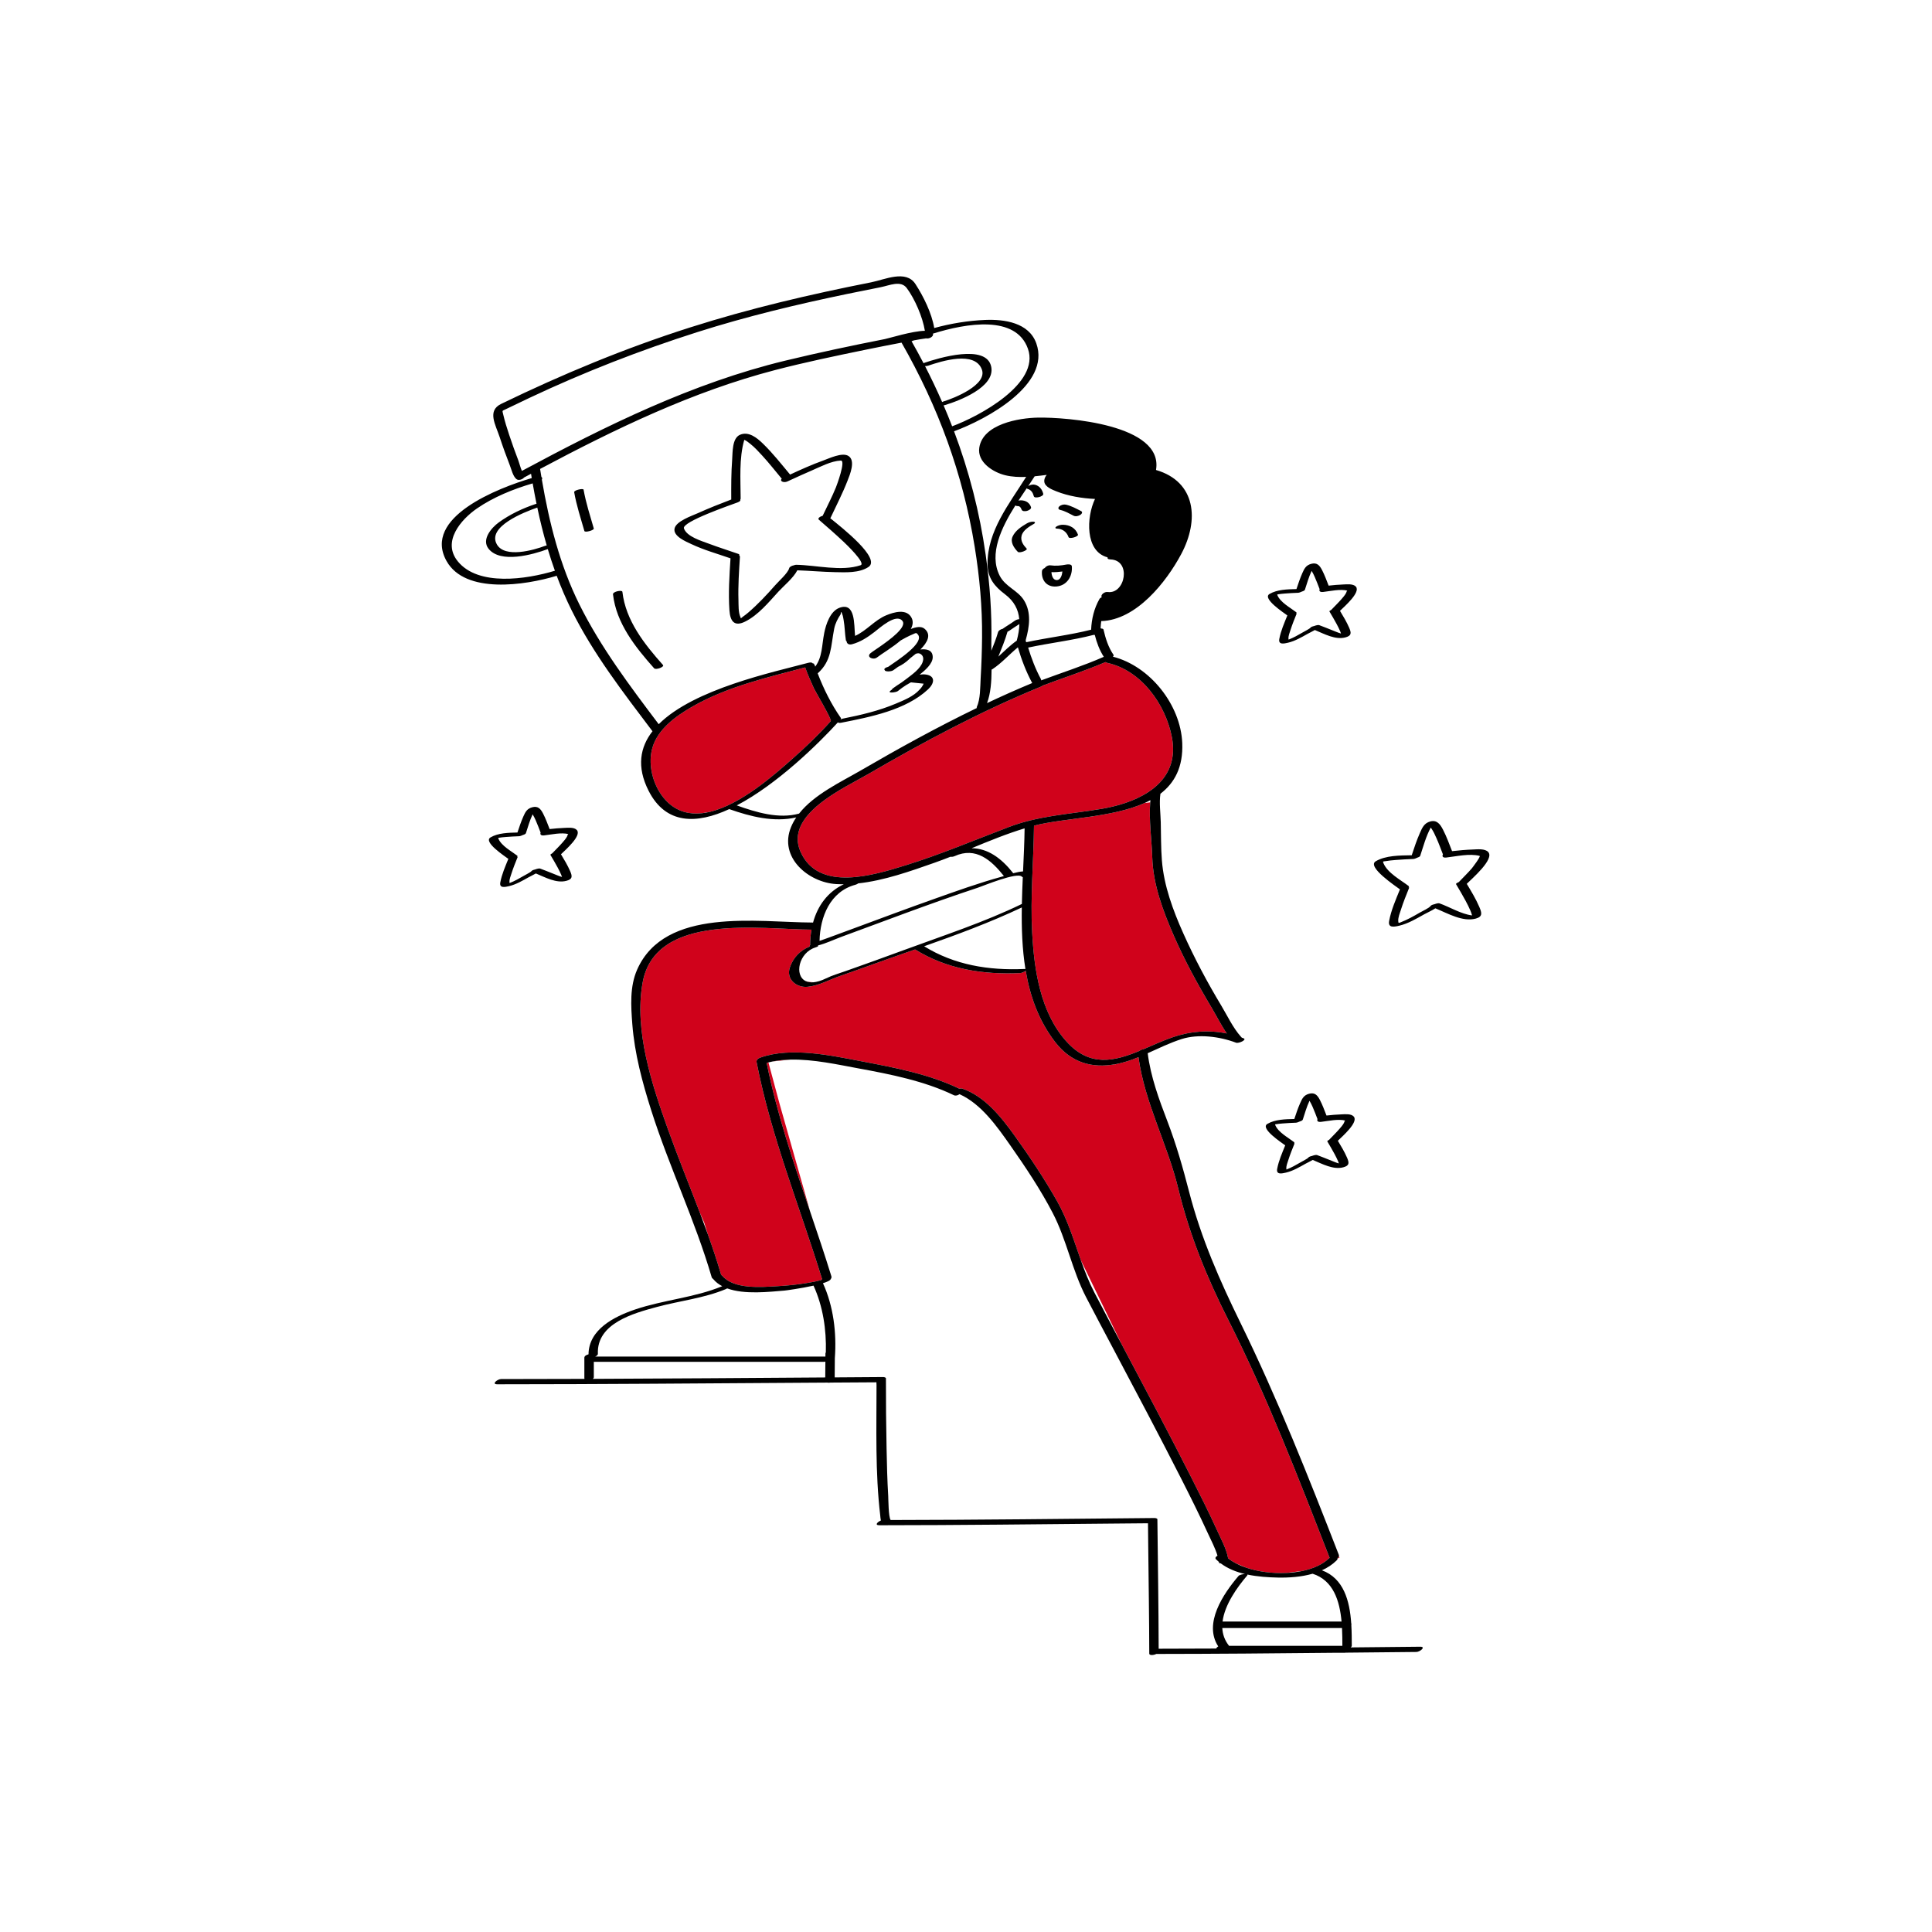
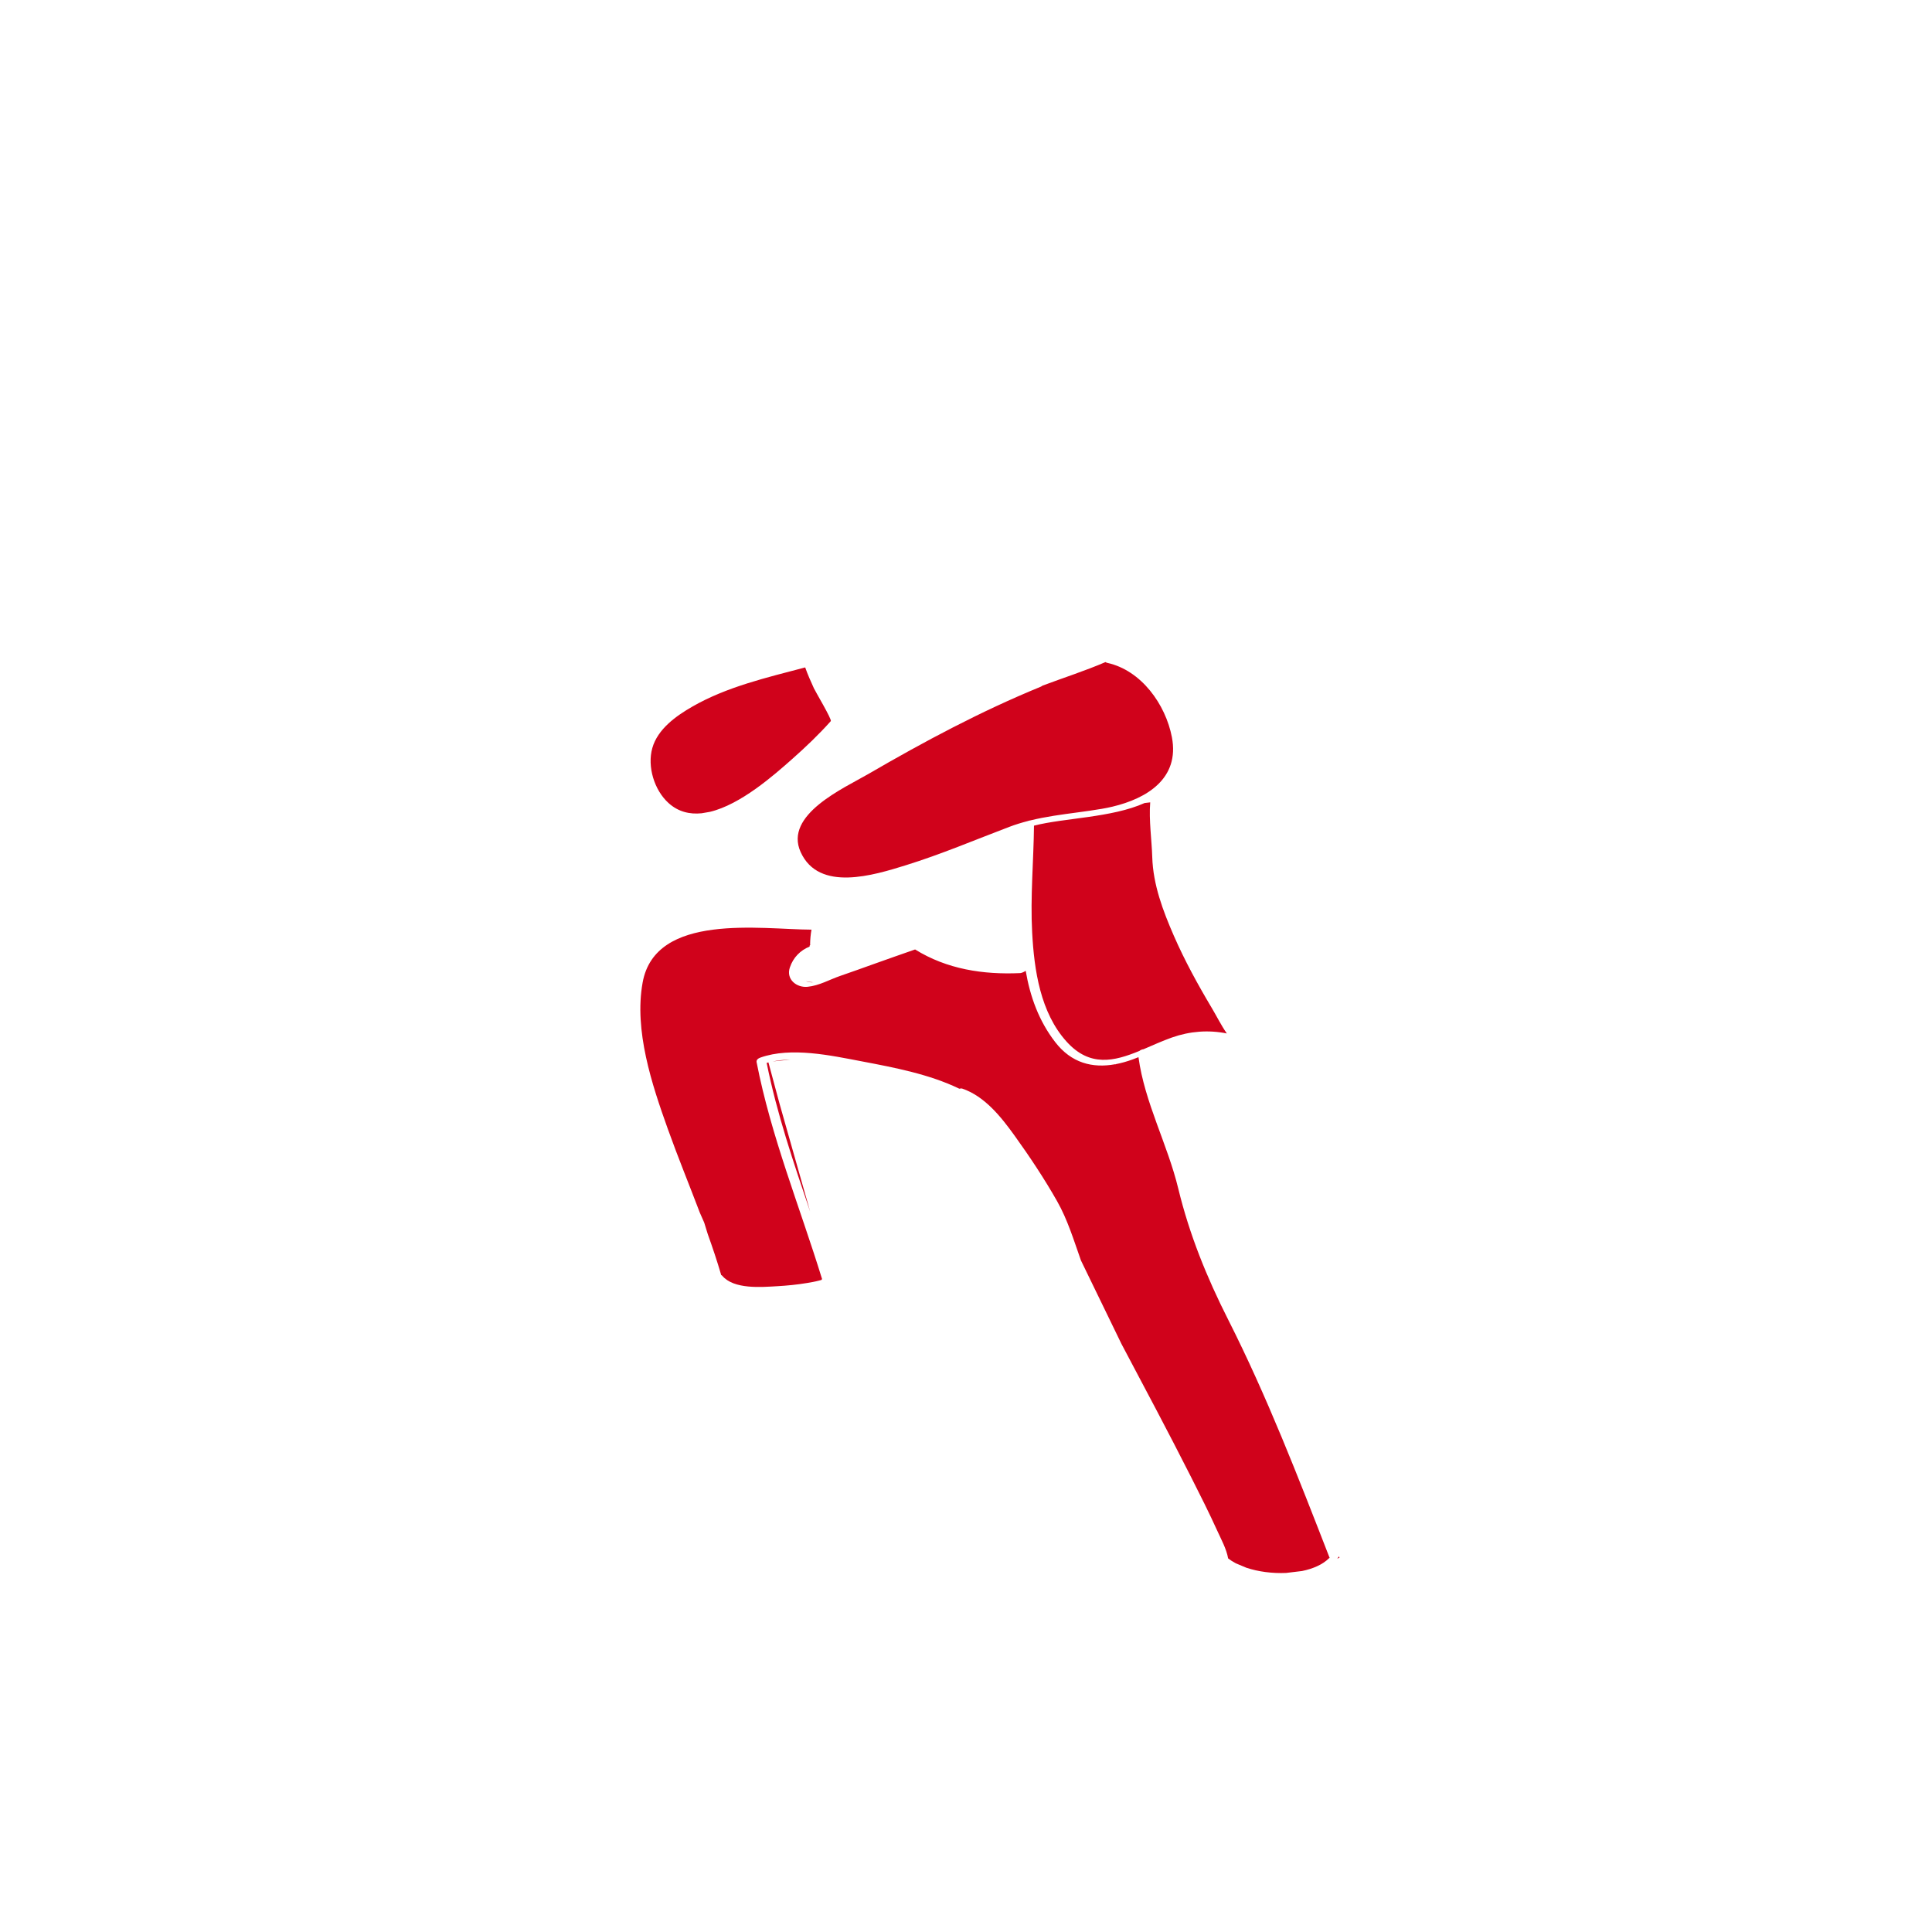
<svg xmlns="http://www.w3.org/2000/svg" id="Layer_1" x="0px" y="0px" width="595.28px" height="595.28px" viewBox="0 0 595.28 595.28" xml:space="preserve">
  <path id="color_x5F_2" fill="#d0021b" d="M412.722,479.939l-0.593,0.262c-0.005-0.037-0.017-0.072-0.032-0.104 c0.221-0.159,0.385-0.355,0.441-0.581L412.722,479.939z M250.636,302.653c-0.764-0.022-1.571-0.127-2.336-0.34 C248.927,302.602,249.703,302.732,250.636,302.653z M378.409,406.579c-6.576-12.996-11.935-26.176-15.369-40.372 c-3.3-13.643-10.377-26.533-12.256-40.474c-0.599,0.243-1.201,0.478-1.81,0.699c-1.72,0.625-3.425,1.11-5.102,1.432 c-0.089,0.044-0.151,0.076-0.151,0.076l-0.14-0.028c-6.984,1.265-13.463-0.36-18.453-6.823c-5.055-6.547-7.736-14.032-9.086-21.933 l-0.065-0.002c-0.446,0.321-1.225,0.655-1.635,0.673c-11.421,0.513-22.571-1.189-32.386-7.285 c-4.264,1.495-8.518,2.975-12.724,4.486c-3.43,1.232-6.861,2.464-10.308,3.648c-3.385,1.163-6.466,3.002-10.094,3.372 c-3.315,0.338-6.712-2.25-5.464-5.956c1.032-3.064,3.218-5.313,6.161-6.46c-0.216-0.079-0.116-0.263,0.136-0.471 c-0.034-0.048-0.057-0.102-0.057-0.167c0.017-1.559,0.164-3.083,0.425-4.558c-0.01,0-0.02,0.002-0.03,0.002 c-15.52-0.055-48.079-5.342-51.997,16.293c-2.678,14.787,2.842,31.383,7.775,45.16c3.095,8.644,6.584,17.153,9.845,25.741 l1.347,3.056l1.1,3.557c1.477,4.119,2.872,8.267,4.099,12.472c0.014,0.048,0.015,0.093,0.021,0.139 c0.134,0.041,0.245,0.106,0.322,0.198c3.562,4.271,12.039,3.526,16.971,3.243c3.047-0.175,6.099-0.47,9.11-0.975 c1.24-0.208,2.488-0.414,3.704-0.741c0.443-0.119,0.678-0.185,0.799-0.211c0.039-0.095,0.111-0.188,0.208-0.277 c-0.013-0.031-0.032-0.059-0.042-0.093c-6.85-22.215-15.687-43.829-20.143-66.724c-0.148-0.762,0.559-1.202,1.172-1.42 c9.467-3.364,21.822-0.625,31.318,1.179c9.979,1.896,20.728,3.944,29.941,8.399c0.012,0.006,0.019,0.012,0.03,0.018 c0.35-0.085,0.664-0.12,0.835-0.062c6.973,2.357,12.036,8.739,16.195,14.524c4.639,6.452,9.195,13.295,13.111,20.215 c3.257,5.756,5.141,12.061,7.335,18.239l12.489,25.728c7.219,13.623,14.469,27.233,21.432,40.99 c2.774,5.48,5.545,10.972,8.084,16.567c1.201,2.647,2.828,5.584,3.344,8.517c0.711,0.557,1.515,1.064,2.396,1.522l3.2,1.344 c3.69,1.237,8.075,1.797,12.264,1.612l4.916-0.593c3.378-0.696,6.334-1.978,8.269-3.9c0.066-0.065,0.15-0.122,0.241-0.173 c-0.031-0.049-0.063-0.098-0.085-0.155C400,455.142,390.38,430.237,378.409,406.579z M238.073,327.05l5.476-0.566 C241.673,326.525,239.837,326.699,238.073,327.05z M236.223,327.495c3.137,15.646,8.273,30.708,13.385,45.782l-9.386-33.087 l-3.458-12.845C236.582,327.391,236.403,327.444,236.223,327.495z M354.398,247.223l-1.732,0.204 c-10.16,4.557-24.705,4.558-34.076,6.972c-0.122,10.964-1.153,21.923-0.567,32.89c0.618,11.585,2.514,24.728,10.632,33.679 c7.159,7.895,14.658,6.033,22.413,2.843c0.333-0.292,0.808-0.481,1.258-0.526c2.891-1.229,5.816-2.578,8.773-3.617 c5.556-1.953,11.272-2.38,16.905-1.241c-1.722-2.471-3.149-5.357-4.602-7.794c-4.294-7.207-8.357-14.6-11.716-22.293 c-3.352-7.678-6.405-15.759-6.658-24.225C354.868,258.773,353.959,252.718,354.398,247.223z M246.69,262.531 c5.62,12.411,22.53,7.129,32.428,4.06c10.85-3.365,21.28-7.809,31.891-11.829c1.892-0.717,3.795-1.299,5.708-1.792 c0.241-0.09,0.498-0.154,0.745-0.187c4.762-1.169,9.585-1.799,14.454-2.454c2.514-0.338,5.039-0.684,7.575-1.117 c1.087-0.186,2.183-0.407,3.274-0.666c10.6-2.52,20.761-8.673,18.313-21.414c-1.933-10.063-9.398-20.572-19.872-22.883 c-0.258-0.057-0.45-0.145-0.593-0.249c-6.358,2.731-12.955,4.833-19.428,7.269c-0.13,0.121-0.309,0.235-0.552,0.335 c-18.41,7.546-35.917,16.897-53.087,26.88C260.096,242.815,241.476,251.017,246.69,262.531z M205.984,247.425 c2.998,2.714,6.51,3.534,10.205,3.155c0.852-0.123,1.698-0.271,2.53-0.434c9.504-2.257,19.714-11.271,25.348-16.263 c4.161-3.686,8.214-7.538,11.912-11.693c0.417-0.469-4.746-9.094-5.209-10.129c-0.943-2.108-1.923-4.233-2.677-6.42 c-11.812,3.123-24.106,5.949-34.776,12.079c-5,2.873-10.678,6.902-12.33,12.773C199.386,236.187,201.568,243.427,205.984,247.425z" />
-   <path id="color_x5F_1" d="M313.592,170.017c-1.172-1.231-2.407-2.965-1.578-4.732c0.861-1.835,2.657-3.003,4.349-3.999 c0.6-0.353,1.348-0.581,2.049-0.549c0.536,0.024,0.664,0.362,0.174,0.65c-1.413,0.831-3.412,1.964-3.826,3.714 c-0.369,1.557,0.531,2.84,1.56,3.922C316.785,169.512,314.11,170.562,313.592,170.017z M325.663,162.876 c1.713,0.035,3.005,1.026,3.582,2.626c0.25,0.694,3.108-0.191,2.897-0.776c-0.731-2.03-2.508-2.998-4.603-3.04 c-0.691-0.014-1.462,0.177-2.049,0.549C325.032,162.526,325.102,162.865,325.663,162.876z M326.665,157.111 c1.484,0.333,2.794,1.114,4.139,1.796c0.617,0.313,1.503,0.084,2.055-0.26c0.404-0.253,0.863-0.858,0.243-1.173 c-1.518-0.77-2.998-1.604-4.674-1.98c-0.679-0.152-1.537,0.079-2.049,0.549C325.923,156.46,326.062,156.976,326.665,157.111z  M321.047,175.943c0.037-0.413,0.399-0.736,0.854-0.931c0.333-0.487,1.081-0.916,1.756-0.82c1.641,0.233,3.279,0.069,4.899-0.245 c0.434-0.084,1.636-0.185,1.696,0.536c0.253,3.035-1.479,5.945-4.742,6.222C322.54,180.956,320.796,178.799,321.047,175.943z  M323.97,176.286c0.06,1.146,0.536,2.615,1.834,2.43c0.976-0.14,1.437-1.487,1.538-2.631 C326.224,176.247,325.098,176.329,323.97,176.286z M285.328,104.282C285.496,104.31,285.545,104.276,285.328,104.282 L285.328,104.282z M176.912,151.654c0.722,4.067,2.006,7.998,3.148,11.96c0.163,0.566,3.053-0.238,2.897-0.776 c-1.142-3.962-2.425-7.893-3.148-11.96C179.721,150.377,176.8,151.025,176.912,151.654z M191.77,182.351 c-0.077-0.676-2.996-0.082-2.897,0.776c1.024,8.937,6.89,16.282,12.678,22.786c0.53,0.596,3.258-0.422,2.72-1.027 C198.529,198.435,192.785,191.206,191.77,182.351z M436.424,508.993c-7.262,0.068-14.524,0.143-21.787,0.217 c-0.111,0.022-0.226,0.037-0.35,0.037c-1.144,0-2.287,0-3.431,0c-18.193,0.184-36.388,0.348-54.581,0.36 c-0.858,0.434-2.166,0.489-2.167-0.099c-0.02-10.833-0.2-21.668-0.313-32.501c-0.023-2.176-0.045-4.352-0.069-6.527 c-0.004-0.379-0.008-0.758-0.012-1.137c-2.894,0.026-5.788,0.052-8.682,0.077c-24.691,0.217-49.386,0.524-74.079,0.533 c-1.583,0.001-0.555-1.052,0.457-1.455c-0.129-0.599-0.158-1.245-0.201-1.613c-1.563-13.197-1.129-26.788-1.137-40.059 c0-0.53-0.037-0.792-0.035-0.92c-1.232,0.008-2.464,0.016-3.696,0.023c-3.499,0.022-6.998,0.044-10.497,0.065 c-0.318,0.063-0.644,0.071-0.917,0.006c-1.987,0.012-3.973,0.025-5.959,0.037c-31.908,0.196-63.818,0.475-95.727,0.48 c-1.958,0,0.076-1.609,1.137-1.609c8.571-0.001,17.142-0.025,25.713-0.056c-0.025-0.073-0.04-0.153-0.04-0.243 c0-2.098,0-4.196,0-6.294c0-0.493,0.615-0.877,1.279-1.022c0.083-7.664,7.844-11.604,14.299-13.802 c8.748-2.979,18.367-3.651,26.887-7.19c0.006-0.002,0.012-0.004,0.018-0.006c-1.047-0.553-1.979-1.24-2.719-2.127 c-0.028-0.034-0.042-0.068-0.059-0.103c-0.228-0.116-0.406-0.301-0.485-0.573c-5.118-17.534-13.113-34.045-18.636-51.439 c-2.729-8.593-5.113-17.451-5.807-26.474c-0.427-5.56-0.827-11.591,1.49-16.834c8.537-19.321,37.149-14.56,53.92-14.5 c0.099,0,0.187,0.01,0.272,0.021c1.412-5.156,4.502-9.461,9.481-11.821c-0.788,0.004-1.574-0.007-2.357-0.053 c-8.502-0.497-17.778-8.198-13.891-17.592c0.429-1.037,0.968-2.016,1.595-2.946c-6.901,1.569-14.065-0.233-20.642-2.556 c-10.003,4.622-19.535,4.843-24.863-5.671c-3.735-7.372-2.63-13.394,1.221-18.34c-0.043-0.033-0.084-0.068-0.117-0.111 c-8.929-11.83-18.158-23.759-24.785-37.085c-1.74-3.5-3.267-7.065-4.619-10.685c-9.707,2.957-28.201,5.73-33.942-4.545 c-7.52-13.459,15.874-22.509,26.249-25.563c-0.074-0.441-0.144-0.883-0.215-1.325c-0.716,0.384-1.434,0.767-2.148,1.151 c-0.498,0.627-1.749,1.011-2.373,0.483c-1.053-0.891-1.504-2.908-1.977-4.13c-1.119-2.892-2.186-5.807-3.152-8.753 c-1.264-3.857-3.964-8.141,0.43-10.272c18.896-9.166,38.254-17.205,58.275-23.58c18.332-5.836,36.913-10.174,55.779-13.897 c4.172-0.823,10.677-3.948,13.592,0.525c2.489,3.82,5.048,9.018,5.802,13.567c5.137-1.405,10.448-2.271,15.702-2.491 c5.861-0.245,13.469,0.797,15.752,7.223c4.529,12.749-15.414,23.43-25.346,27.085c4.589,12.181,7.864,24.806,9.739,38.031 c1.29,9.098,1.945,17.913,1.748,27.091c-0.017,0.787-0.014,1.624-0.002,2.49c0.763-1.871,1.507-3.748,2.063-5.691 c0.154-0.54,0.776-0.907,1.412-1.048c1.18-0.849,2.455-1.553,3.625-2.413c0.426-0.313,0.96-0.535,1.501-0.575 c-0.253-2.896-1.508-5.499-4.427-7.695c-3.221-2.423-5.332-5.02-5.347-9.297c-0.035-10.198,6.611-18.411,11.778-26.653 c0.043-0.068,0.111-0.129,0.19-0.186c-2.198,0.093-4.382,0-6.477-0.503c-3.668-0.879-8.751-3.978-8.019-8.558 c1.156-7.231,12.166-9.109,18.144-9.207c8.624-0.141,38.71,2.054,36.299,16.138c12.37,3.618,13.354,15.451,7.765,25.918 c-4.594,8.604-13.81,20.311-24.636,20.646c-0.1,0.717-0.169,1.44-0.205,2.17c0.078,0.032,0.138,0.078,0.197,0.124 c0.368,0.006,0.652,0.102,0.704,0.328c0.623,2.716,1.468,5.415,3.057,7.735c0.138,0.201,0.045,0.411-0.17,0.601 c11.433,2.907,20.883,14.832,21.372,26.605c0.309,7.438-2.391,12.314-6.727,15.63c-0.407,2.795,0.036,5.97,0.105,8.755 c0.097,3.914,0.041,7.881,0.347,11.786c0.612,7.797,3.421,15.364,6.589,22.454c3.427,7.668,7.39,15.094,11.716,22.293 c1.84,3.062,3.614,6.854,6.03,9.556c0.068,0.044,0.129,0.096,0.171,0.164c0.026,0.041,0.052,0.088,0.079,0.134 c0.192,0.068,0.384,0.131,0.575,0.204c1.16,0.44-1.482,1.676-2.317,1.359c-5.072-1.925-11.613-2.758-16.766-1.116 c-3.611,1.151-7.002,2.819-10.449,4.358c0.931,7.283,3.446,14.119,6.063,20.947c2.752,7.185,4.775,14.305,6.695,21.737 c3.712,14.368,9.433,27.337,15.934,40.618c11.338,23.164,20.844,47.214,30.191,71.234c0.064,0.164,0.07,0.32,0.033,0.465 c-0.056,0.225-0.22,0.422-0.441,0.581c0.016,0.033,0.027,0.067,0.032,0.104c0.021,0.162-0.065,0.362-0.308,0.603 c-1.298,1.29-2.84,2.275-4.516,3.033c6.744,2.485,8.549,9.463,9.024,16.276c0.09,0.174,0.097,0.375,0.035,0.573 c0.131,2.208,0.139,4.385,0.14,6.365c0,0.207-0.132,0.389-0.333,0.545c7.13-0.072,14.259-0.146,21.389-0.213 C439.516,507.365,437.48,508.983,436.424,508.993z M413.494,501.623c-12.293,0-24.587,0-36.881,0 c0.096,1.891,0.699,3.725,2.019,5.403c0.021,0.026,0.027,0.053,0.039,0.08c11.645,0,23.29,0,34.935,0 C413.605,505.391,413.594,503.53,413.494,501.623z M404.434,484.89c-3.492,1.005-7.299,1.252-10.686,1.184 c-2.933-0.059-6.24-0.262-9.415-0.931c0.059,0.076,0.05,0.178-0.068,0.316c-3.063,3.59-6.93,8.963-7.571,14.165 c12.22,0,24.44,0,36.661,0C412.775,493.266,410.85,486.94,404.434,484.89z M248.3,302.313c0.626,0.289,1.403,0.419,2.336,0.34 c1.082-0.091,2.368-0.456,3.883-1.198c1.936-0.947,4.022-1.544,6.053-2.258c6.073-2.135,12.126-4.326,18.167-6.548 c12.053-4.433,24.542-8.507,36.116-14.127c0.057-2.759,0.163-5.515,0.284-8.25c-0.122-0.029-0.22-0.078-0.284-0.152 c-1.342-1.553-11.991,2.875-13.553,3.39c-7.401,2.436-14.736,5.07-22.052,7.748c-6.67,2.441-13.32,4.936-19.986,7.389 c-2.288,0.843-4.788,2.061-7.272,2.672c0.242,0.117,0.132,0.325-0.753,0.602C246.09,293.532,244.625,300.617,248.3,302.313z  M312.153,269.063c1.028-0.275,2.114-0.51,3.066-0.569c0.208-4.521,0.423-8.971,0.478-13.262 c-5.533,1.674-10.936,3.894-16.328,6.119c4.935,0.029,9.082,2.991,12.706,7.55C312.118,268.955,312.141,269.009,312.153,269.063z  M304.121,216.638c4.587-2.165,9.224-4.231,13.92-6.184c-0.001-0.002-0.003-0.003-0.004-0.005c-1.873-3.47-3.303-7.215-4.408-11.002 c-2.656,2.187-4.947,4.816-7.835,6.735c-0.081,0.054-0.176,0.097-0.275,0.135C305.502,209.957,305.249,213.654,304.121,216.638z  M246.69,262.531c5.62,12.411,22.53,7.129,32.428,4.06c10.85-3.365,21.28-7.809,31.891-11.829c1.892-0.717,3.795-1.299,5.708-1.792 c0.248-0.064,0.497-0.126,0.745-0.187c4.762-1.169,9.585-1.799,14.454-2.454c2.514-0.338,5.039-0.684,7.575-1.117 c1.087-0.186,2.183-0.407,3.274-0.666c10.6-2.52,20.761-8.673,18.313-21.414c-1.933-10.063-9.398-20.572-19.872-22.883 c-0.258-0.057-0.45-0.145-0.593-0.249c-6.358,2.731-12.955,4.833-19.428,7.269c-0.13,0.121-0.309,0.235-0.552,0.335 c-18.41,7.546-35.917,16.897-53.087,26.88C260.096,242.815,241.476,251.017,246.69,262.531z M315.949,298.564 c-0.998-6.157-1.212-12.558-1.113-18.963c-9.695,4.59-19.891,8.361-30.095,11.959c9.363,5.79,19.929,7.486,30.83,6.997 C315.727,298.55,315.846,298.555,315.949,298.564z M354.468,246.542c-0.583,0.313-1.184,0.608-1.802,0.885 c-10.16,4.557-24.705,4.558-34.076,6.972c-0.122,10.964-1.153,21.923-0.567,32.89c0.618,11.585,2.514,24.728,10.632,33.679 c7.159,7.895,14.658,6.033,22.413,2.843c0.333-0.292,0.808-0.481,1.258-0.526c2.891-1.229,5.816-2.578,8.773-3.617 c5.556-1.953,11.272-2.38,16.905-1.241c-1.722-2.471-3.149-5.357-4.602-7.794c-4.294-7.207-8.357-14.6-11.716-22.293 c-3.352-7.678-6.405-15.759-6.658-24.225c-0.16-5.342-1.068-11.397-0.629-16.893C354.417,246.993,354.445,246.769,354.468,246.542z  M337.324,195.639c-0.124,0.004-0.243-0.004-0.357-0.021c-6.636,1.715-13.479,2.481-20.179,3.915c1.009,3.312,2.263,6.597,3.9,9.632 c0.087,0.161,0.122,0.318,0.119,0.468c6.442-2.394,12.993-4.492,19.293-7.252C338.762,200.304,337.927,198.024,337.324,195.639z  M315.503,184.96c2.332,3.737,1.679,8.178,0.548,12.221c0.063,0.112,0.052,0.247-0.048,0.4c0.103,0.075,0.189,0.168,0.253,0.285 c6.616-1.421,13.375-2.185,19.936-3.848c0.146-3.331,0.916-6.55,2.579-9.476c0.127-0.224,0.393-0.402,0.711-0.531 c-0.534-0.605,0.759-1.756,1.808-1.607c5.431,0.771,7.421-9.831,0.837-10.031c-0.743-0.022-0.956-0.31-0.866-0.656 c-0.029-0.005-0.061-0.006-0.089-0.014c-6.875-1.864-6.46-12.374-3.784-17.966c-3.991-0.189-8.262-0.893-11.876-2.339 c-1.235-0.495-3.6-1.376-3.747-2.99c-0.073-0.8,0.252-1.488,0.748-2.088c-1.228,0.162-2.469,0.315-3.717,0.437 c-0.591,0.935-1.263,1.94-1.985,3.007c0.04-0.027,0.078-0.052,0.109-0.069c0.598-0.323,1.371-0.502,2.039-0.32 c1.364,0.373,2.135,1.44,2.48,2.762c0.221,0.845-2.679,1.614-2.897,0.776c-0.281-1.074-0.802-1.967-1.926-2.274 c-0.16-0.044-0.239-0.113-0.268-0.193c-0.819,1.207-1.685,2.481-2.549,3.807c0.258-0.063,0.52-0.102,0.758-0.097 c1.454,0.031,2.613,0.672,3.106,2.072c0.218,0.619-0.818,1.078-1.234,1.189c-0.497,0.133-1.443,0.213-1.663-0.413 c-0.119-0.337-0.271-0.637-0.553-0.871c-0.226-0.187-0.425-0.197-0.748-0.204c-0.209-0.004-0.442-0.071-0.623-0.185 c-4.343,6.895-8.154,14.891-4.876,21.533C309.716,180.82,313.533,181.801,315.503,184.96z M307.61,202.313 c1.845-1.692,3.617-3.474,5.67-4.921c0.468-1.773,0.773-3.482,0.814-5.109c-1.003,0.671-2.047,1.279-3.02,1.994 c-0.193,0.142-0.413,0.255-0.642,0.352C309.678,197.262,308.626,199.779,307.61,202.313z M287.441,102.801 c0.381,1.071-1.75,1.946-2.603,1.233c0.175,0.159,0.359,0.226,0.489,0.248c-0.098,0.002-0.232,0.011-0.459,0.043 c-0.418,0.059-0.835,0.12-1.251,0.188c-0.687,0.113-1.371,0.242-2.057,0.364c-0.196,0.077-0.395,0.155-0.58,0.23 c-0.037,0.015-0.075,0.024-0.112,0.037c1.275,2.24,2.501,4.492,3.682,6.757c0.099-0.044,0.21-0.089,0.341-0.134 c4.032-1.372,19.135-6.037,20.533,1.299c1.185,6.221-9.859,10.421-14.339,11.76c-0.13,0.039-0.236,0.051-0.35,0.072 c0.92,2.136,1.793,4.287,2.63,6.449c8.298-3.066,27.174-13.141,23.349-23.909C313.019,97.035,297.893,99.531,287.441,102.801z  M290.284,123.862c0.141-0.071,0.299-0.138,0.491-0.195c3.149-0.941,13.52-5.081,11.752-9.824 c-2.168-5.819-12.356-2.596-16.565-1.165c-0.298,0.102-0.634,0.137-0.941,0.123C286.9,116.451,288.653,120.137,290.284,123.862z  M159.734,141.948c0.259,0.669,0.621,2.156,1.067,3.148c25.801-13.869,52.53-27.06,81.146-33.972 c10.176-2.458,20.427-4.629,30.698-6.65c1.378-0.271,8.446-2.492,12.305-2.548c0.007-0.002,0.013-0.005,0.02-0.007 c-0.681-4.212-3.077-9.771-5.573-13.144c-1.852-2.502-5.344-0.813-8.036-0.286c-3.38,0.662-6.758,1.338-10.13,2.039 c-15.677,3.256-31.129,6.947-46.395,11.808c-17.645,5.618-34.869,12.326-51.622,20.22c-2.516,1.186-5.028,2.38-7.527,3.6 c-1.018,0.497-0.946,0.237-0.643,1.54c0.493,2.115,1.139,4.193,1.829,6.252C157.773,136.633,158.712,139.307,159.734,141.948z  M165.551,156.388c-4.169,1.442-15.587,5.943-12.444,11.374c2.466,4.261,11.27,1.772,14.84,0.423 c0.162-0.061,0.335-0.101,0.508-0.125C167.34,164.214,166.382,160.32,165.551,156.388z M170.971,175.852 c-0.79-2.205-1.518-4.428-2.188-6.67c-4.654,1.728-14.59,4.496-18.248-0.101c-2.261-2.841,0.908-6.489,3.119-8.096 c3.442-2.503,7.371-4.359,11.402-5.704c0.082-0.027,0.167-0.049,0.253-0.066c-0.427-2.083-0.819-4.175-1.185-6.275 c-5.979,1.748-12.04,4.202-17.14,7.709c-4.941,3.398-10.895,10.25-5.906,16.339C147.405,180.709,162.149,178.525,170.971,175.852z  M260.871,197.589c-0.127-0.068-0.217-0.164-0.238-0.299c-0.33-2.068-0.328-4.182-0.698-6.244c-0.106-0.591-0.186-1.241-0.425-1.798 c-0.26-0.874-0.42-0.874-0.481,0c-0.91,1.366-1.676,2.822-1.998,4.447c-1.085,5.479-0.716,9.86-5.09,13.78 c1.835,4.791,4.225,9.581,7.111,13.699c0.124,0.177,0.121,0.287-0.034,0.46c-0.021,0.024-0.045,0.05-0.066,0.074 c0.239-0.136,0.509-0.249,0.779-0.302c5.506-1.085,11.116-2.41,16.298-4.607c2.457-1.041,5.444-2.223,7.265-4.281 c0.55-0.537,0.983-1.159,1.297-1.868c-1.31-0.135-2.62-0.271-3.929-0.406c-0.945,0.491-1.84,1.059-2.706,1.672 c-0.446,0.334-0.892,0.67-1.327,1.019c-0.526,0.422-3.416,0.793-2.236-0.151c0.145-0.116,0.295-0.225,0.442-0.338 c-0.006-0.092,0.08-0.213,0.304-0.373c0.776-0.55,1.694-1.198,2.69-1.822c0.538-0.386,1.073-0.776,1.597-1.181 c1.679-1.298,4.109-2.981,4.852-5.081c0.29-0.819,0.304-1.748-0.443-2.347c-0.58-0.465-1.165-0.429-1.717-0.17 c-0.549,0.466-1.122,0.919-1.696,1.354c-0.102,0.1-0.2,0.196-0.292,0.283c-1.06,0.994-2.187,1.755-3.418,2.344 c-0.613,0.421-1.121,0.775-1.45,1.038c-0.608,0.485-2.67,0.538-2.659-0.039c-0.328-0.225-0.033-0.705,1.021-0.974 c0.007-0.002,0.014-0.005,0.021-0.007c2.914-2.027,11.444-7.472,9.109-10.043c-0.494-0.543-0.497-0.422-1.295-0.085 c-0.792,0.335-1.579,0.688-2.338,1.094c-0.537,0.287-1.067,0.584-1.597,0.884c-2.641,2.245-5.957,4.178-7.305,5.25 c-1.151,0.916-3.475-0.141-1.934-1.367c0.124-0.099,0.306-0.23,0.524-0.384c0.027-0.021,0.046-0.04,0.076-0.061 c0.64-0.449,1.288-0.891,1.941-1.326c3.433-2.371,8.691-6.236,7.224-8.114c-1.924-2.463-7.004,2.162-8.62,3.411 c-2.133,1.649-4.287,3.068-6.915,3.774C261.471,198.784,260.854,198.212,260.871,197.589z M218.719,250.146 c9.504-2.257,19.714-11.271,25.348-16.263c4.161-3.686,8.214-7.538,11.912-11.693c0.417-0.469-4.746-9.094-5.209-10.129 c-0.943-2.108-1.923-4.233-2.677-6.42c-11.812,3.123-24.106,5.949-34.776,12.079c-5,2.873-10.678,6.902-12.33,12.773 c-1.602,5.693,0.581,12.934,4.997,16.932c2.998,2.714,6.51,3.534,10.205,3.155C217.025,250.494,217.869,250.348,218.719,250.146z  M246.207,250.682c4.679-5.943,12.958-9.776,19.071-13.331c11.715-6.811,23.571-13.34,35.754-19.231 c-0.093-0.048-0.137-0.114-0.097-0.204c1.188-2.618,1.051-6.086,1.218-8.895c0.248-4.184,0.393-8.375,0.434-12.566 c0.091-9.461-0.764-18.655-2.275-28.01c-3.636-22.501-11.233-43.11-22.534-62.875c-3.653,0.693-7.302,1.413-10.945,2.162 c-9.357,1.924-18.733,3.872-27.98,6.278c-25.425,6.617-49.314,18.168-72.443,30.475c0.129,0.817,0.261,1.634,0.398,2.45 c0.275,0.204,0.333,0.525,0.144,0.836c2.26,13.247,5.55,26.368,11.561,38.456c6.593,13.259,15.554,25.131,24.447,36.911 c10.883-10.884,35.257-16.025,46.05-18.91c0.818-0.219,1.301-0.078,1.404,0.175c0.478,0.007,0.51,0.177,0.325,0.394 c0.064-0.033,0.129-0.066,0.193-0.1c0.08,0.236,0.17,0.473,0.252,0.71c2.23-3.051,1.981-6.376,2.779-10.408 c0.522-2.634,1.842-6.687,4.694-7.731c4.968-1.819,4.452,5.207,4.801,8.663c3.509-1.56,5.985-4.833,9.563-6.331 c2.399-1.003,6.377-2.17,7.861,0.79c0.557,1.11,0.375,2.27-0.251,3.42c1.601-0.644,3.206-0.935,4.229-0.082 c2.164,1.802,0.949,4.16-1.267,6.388c1.795-0.201,3.747,0.071,3.791,2.299c0.042,2.138-2.463,4.194-4.028,5.458 c0.666-0.108,1.322-0.13,1.955-0.034c2.99,0.456,2.595,2.737,0.635,4.563c-6.87,6.4-17.811,8.519-26.7,10.271 c-0.716,0.141-1.011,0.05-1.046-0.133c-5.888,6.469-18.68,19.073-31.19,25.619C232.981,250.292,239.942,252.411,246.207,250.682z  M252.516,289.908c0.91-0.318,1.818-0.642,2.724-0.972c2.94-1.069,5.872-2.159,8.804-3.248c7.877-2.925,15.753-5.855,23.672-8.667 c6.938-2.463,13.903-4.972,21.007-6.92c0.157-0.043,0.365-0.107,0.598-0.181c-3.9-4.892-8.643-9.123-15.223-6.117 c-0.407,0.186-0.869,0.229-1.236,0.177c-1.632,0.639-3.268,1.263-4.912,1.841c-7.393,2.597-15.482,5.498-23.535,6.367 c-0.186,0.164-0.457,0.315-0.848,0.42C255.778,274.694,252.676,282.487,252.516,289.908z M218.072,380.247 c1.477,4.119,2.872,8.267,4.099,12.472c0.014,0.048,0.015,0.093,0.021,0.139c0.134,0.041,0.245,0.106,0.322,0.198 c3.562,4.271,12.039,3.526,16.971,3.243c3.047-0.175,6.099-0.47,9.11-0.975c1.24-0.208,2.488-0.414,3.704-0.741 c0.443-0.119,0.678-0.185,0.799-0.211c0.039-0.095,0.111-0.188,0.208-0.277c-0.013-0.031-0.032-0.059-0.042-0.093 c-6.85-22.215-15.687-43.829-20.143-66.724c-0.148-0.762,0.559-1.202,1.172-1.42c9.467-3.364,21.822-0.625,31.318,1.179 c9.979,1.896,20.728,3.944,29.941,8.399c0.012,0.006,0.019,0.012,0.03,0.018c0.35-0.085,0.664-0.12,0.835-0.062 c6.973,2.357,12.036,8.739,16.195,14.524c4.639,6.452,9.195,13.295,13.111,20.215c3.257,5.756,5.141,12.061,7.335,18.239 c1.195,3.365,2.481,6.693,4.134,9.873c2.718,5.228,5.481,10.432,8.24,15.639c0.038,0.072,0.077,0.145,0.115,0.217 c7.219,13.623,14.469,27.233,21.432,40.99c2.774,5.48,5.545,10.972,8.084,16.567c1.201,2.647,2.828,5.584,3.344,8.517 c0.711,0.557,1.515,1.064,2.396,1.522c0.983,0.511,2.056,0.961,3.2,1.344c3.69,1.237,8.075,1.797,12.264,1.612 c1.691-0.074,3.349-0.27,4.916-0.593c3.378-0.696,6.334-1.978,8.269-3.9c0.066-0.065,0.15-0.122,0.241-0.173 c-0.031-0.049-0.063-0.098-0.085-0.155c-9.607-24.686-19.227-49.591-31.198-73.249c-6.576-12.996-11.935-26.176-15.369-40.372 c-3.3-13.643-10.377-26.533-12.256-40.474c-0.599,0.243-1.201,0.478-1.81,0.699c-1.72,0.625-3.425,1.11-5.102,1.432 c-0.098,0.019-0.193,0.03-0.291,0.048c-6.984,1.265-13.463-0.36-18.453-6.823c-5.055-6.547-7.736-14.032-9.086-21.933 c-0.002-0.016-0.005-0.032-0.007-0.048c-0.02,0.015-0.037,0.03-0.058,0.045c-0.446,0.321-1.225,0.655-1.635,0.673 c-11.421,0.513-22.571-1.189-32.386-7.285c-4.264,1.495-8.518,2.975-12.724,4.486c-3.43,1.232-6.861,2.464-10.308,3.648 c-3.385,1.163-6.466,3.002-10.094,3.372c-3.315,0.338-6.712-2.25-5.464-5.956c1.032-3.064,3.218-5.313,6.161-6.46 c-0.216-0.079-0.116-0.263,0.136-0.471c-0.034-0.048-0.057-0.102-0.057-0.167c0.017-1.559,0.164-3.083,0.425-4.558 c-0.01,0-0.02,0.002-0.03,0.002c-15.52-0.055-48.079-5.342-51.997,16.293c-2.678,14.787,2.842,31.383,7.775,45.16 c3.095,8.644,6.584,17.153,9.845,25.741C216.46,375.831,217.278,378.035,218.072,380.247z M183.357,417.987 c23.655,0,47.31,0,70.965,0c0.001-0.311,0.007-0.621,0.007-0.931c0-0.137,0.046-0.265,0.125-0.382 c0.202-6.988-0.89-14.203-3.795-20.548c-3.867,0.858-8.485,1.485-8.915,1.52c-4.65,0.375-12.3,1.306-17.688-0.667 c-0.122,0.077-0.271,0.157-0.468,0.238c-6.71,2.788-14.174,3.59-21.159,5.471c-7.222,1.945-18.623,5.054-18.213,14.457 C184.232,417.497,183.849,417.791,183.357,417.987z M254.272,424.416c0.008-1.624,0.022-3.247,0.038-4.87 c-0.123,0.03-0.243,0.05-0.351,0.05c-23.665,0-47.33,0-70.995,0c0,1.568,0,3.136,0,4.705c0,0.205-0.106,0.391-0.278,0.549 C206.548,424.758,230.411,424.582,254.272,424.416z M355.729,467.727c0.213-0.002,0.877,0.074,0.88,0.417 c0.142,13.285,0.363,26.571,0.394,39.856c5.909-0.003,11.819-0.025,17.728-0.057c0.114-0.259,0.331-0.497,0.631-0.652 c-4.624-7.074,1.534-16.188,6.251-21.718c0.276-0.323,1.259-0.569,1.974-0.591c-2.728-0.645-5.317-1.674-7.453-3.284 c-0.299-0.005-0.511-0.066-0.528-0.203c-0.01-0.078-0.03-0.157-0.042-0.235c-0.306-0.256-0.603-0.525-0.886-0.81 c-0.388-0.389-0.083-0.822,0.451-1.119c-0.714-2.388-1.979-4.749-2.965-6.9c-2.562-5.585-5.302-11.088-8.083-16.567 c-6.85-13.493-13.946-26.86-21.031-40.231c-2.815-5.314-5.642-10.624-8.416-15.959c-4.306-8.281-5.97-17.651-10.27-25.926 c-3.713-7.147-8.425-14.212-13.052-20.805c-4.07-5.798-8.935-12.784-15.676-15.813c-0.482,0.378-1.194,0.581-1.744,0.315 c-9.004-4.354-19.505-6.442-29.268-8.233c-6.33-1.162-13.975-2.885-21.076-2.727c-1.875,0.042-3.711,0.216-5.476,0.566 c-0.441,0.087-0.877,0.185-1.309,0.295c-0.182,0.046-0.361,0.1-0.541,0.15c3.137,15.646,8.273,30.708,13.385,45.782 c2.249,6.629,4.49,13.261,6.552,19.948c0.098,0.316,0.012,0.6-0.174,0.834c-0.11,0.444-1.057,0.893-2.419,1.316 c3.246,7.102,4.232,15.291,3.667,23.028c0,0.007-0.004,0.013-0.005,0.02c-0.015,1.991-0.039,3.981-0.046,5.972 c4.97-0.035,9.939-0.07,14.909-0.103c0.21-0.001,0.881,0.075,0.88,0.417c-0.012,7.177,0.048,14.357,0.196,21.533 c0.1,4.897,0.208,9.799,0.508,14.689c0.051,0.828,0.059,6.473,0.745,7.406C301.523,468.309,328.627,467.973,355.729,467.727z  M267.602,174.692c-2.83,1.89-7.045,1.664-10.284,1.598c-3.889-0.08-7.767-0.434-11.652-0.567c-1.195,2.357-4.296,4.897-5.821,6.567 c-2.971,3.253-6.232,7.24-10.258,9.234c-3.36,1.665-4.61-0.147-4.837-3.48c-0.363-5.325-0.008-10.693,0.33-16.011 c-4.027-1.406-8.182-2.56-12.049-4.383c-1.593-0.751-5.731-2.416-5.184-4.833c0.515-2.271,5.375-3.891,7.153-4.694 c3.385-1.529,6.839-2.893,10.309-4.214c-0.016-4.107-0.028-8.231,0.285-12.328c0.165-2.152-0.062-6.573,2.434-7.627 c2.681-1.132,5.219,0.967,7.036,2.726c3.05,2.954,5.657,6.291,8.374,9.541c3.362-1.557,6.75-3.085,10.234-4.334 c1.781-0.639,5.784-2.587,7.716-1.417c2.355,1.427,0.44,5.867-0.271,7.694c-1.509,3.882-3.426,7.567-5.186,11.337 c-0.027,0.058-0.067,0.113-0.115,0.167C259.52,162.656,271.514,172.079,267.602,174.692z M259.895,166.904 c-2.471-2.319-5.013-4.556-7.582-6.766c-0.476-0.41,0.298-0.973,1.165-1.219c1.377-2.912,2.87-5.772,4.087-8.756 c0.212-0.519,3.144-8.335,1.498-8.257c-3.018,0.144-6.3,1.925-9.029,3.096c-2.169,0.931-4.319,1.905-6.462,2.896 c-0.155,0.091-0.331,0.171-0.517,0.237c-0.152,0.07-0.304,0.138-0.456,0.209c-1.11,0.516-2.492-0.109-1.725-0.833 c-1.986-2.377-3.893-4.826-5.992-7.107c-1.17-1.272-2.356-2.584-3.718-3.659c-0.568-0.448-1.162-0.943-1.836-1.234 c-0.001,0.002-0.002,0.004-0.003,0.006c-1.642,5.669-1.141,12.223-1.119,18.066c0,0.129-0.041,0.25-0.107,0.364 c0.112,0.254-0.078,0.568-0.806,0.844c-1.932,0.731-17.269,5.974-16.564,8.019c0.878,2.551,5.385,3.844,7.631,4.693 c3.015,1.139,6.089,2.094,9.129,3.16c0.313,0.11,0.364,0.278,0.258,0.462c0.157,0.108,0.247,0.27,0.233,0.493 c-0.279,4.396-0.586,8.829-0.45,13.236c0.051,1.648-0.075,3.748,0.611,5.295c0.259,0.585-0.073,0.443,0.788-0.157 c0.557-0.388,1.095-0.8,1.609-1.243c2.988-2.569,5.71-5.46,8.302-8.424c1.121-1.282,3.932-3.755,4.309-5.228 c0.117-0.456,0.797-0.792,1.471-0.922c0.248-0.1,0.497-0.161,0.711-0.157c6.131,0.105,13.91,2.132,19.826,0.14 C266.925,173.563,260.481,167.455,259.895,166.904z M455.782,279.399c0.78,1.81,1.145,3.025-1.055,3.629 c-4.027,1.106-8.631-1.596-12.471-3.165c-1.119,0.738-2.525,1.339-3.429,1.846c-2.397,1.344-4.962,2.865-7.663,3.505 c-1.587,0.376-3.568,0.786-3.147-1.47c0.62-3.329,2.042-6.537,3.306-9.663c0.006-0.016,0.021-0.031,0.03-0.047 c-1.162-0.895-10.339-6.962-7.463-8.665c3.049-1.805,7.4-1.788,11.086-1.851c0.752-2.29,1.519-4.588,2.487-6.794 c0.737-1.678,1.34-3.104,3.21-3.617c2.064-0.566,3.081,0.859,3.952,2.548c1.097,2.127,1.905,4.373,2.778,6.596 c2.134-0.233,4.272-0.433,6.418-0.506c1.314-0.045,3.742-0.348,4.738,0.791c1.938,2.218-5.049,8.203-6.624,9.785 C453.314,274.618,454.723,276.941,455.782,279.399z M453.555,282.056c-0.013-0.068-0.028-0.143-0.058-0.243 c-0.118-0.4-0.249-0.794-0.415-1.178c-0.448-1.041-0.949-2.055-1.488-3.052c-0.945-1.745-1.944-3.457-2.962-5.16 c-0.089-0.148,0.32-0.423,0.857-0.648c1.322-1.393,2.707-2.727,3.969-4.176c0.155-0.178,2.902-3.77,2.44-3.887 c-3.13-0.799-7.102,0.145-10.266,0.507c-1.148,0.132-1.353-0.43-1.038-0.964c-0.664-1.687-1.271-3.398-2.017-5.052 c-0.444-0.984-0.891-2.004-1.51-2.895c-0.073-0.105-0.151-0.214-0.228-0.322c-1.461,2.692-2.305,5.84-3.245,8.701 c-0.073,0.222-0.401,0.404-0.809,0.535c-0.444,0.232-0.996,0.431-1.302,0.443c-1.834,0.075-3.669,0.157-5.499,0.315 c-1.036,0.09-2.079,0.173-3.103,0.359c-0.654,0.119-0.903-0.058-0.604,0.65c1.28,3.028,5.306,5.122,7.808,7.054 c0.102,0.079,0.046,0.198-0.1,0.329c0.147,0.035,0.225,0.094,0.19,0.181c-0.894,2.212-1.794,4.433-2.519,6.708 c-0.34,1.067-0.895,2.375-0.833,3.516c0.041,0.742,0.152,0.632,0.779,0.388c2.039-0.792,3.979-1.875,5.864-2.978 c0.841-0.492,2.887-1.406,3.316-2.034c0.18-0.263,0.661-0.438,1.179-0.54c0.586-0.227,1.266-0.382,1.551-0.281 C446.626,279.426,450.162,281.631,453.555,282.056z M391.155,183.015c2.316-1.371,5.49-1.453,8.304-1.511 c0.543-1.65,1.101-3.303,1.798-4.893c0.631-1.437,1.147-2.443,2.737-2.88c1.75-0.48,2.589,0.432,3.353,1.914 c0.798,1.548,1.393,3.179,2.024,4.797c1.514-0.162,3.03-0.306,4.553-0.358c1.093-0.038,3.023-0.27,3.845,0.67 c1.517,1.736-3.478,6.068-4.899,7.458c1.022,1.7,2.061,3.421,2.845,5.24c0.684,1.587,0.715,2.419-1.125,2.925 c-3.128,0.859-6.499-1.037-9.461-2.257c-0.769,0.453-1.625,0.835-2.215,1.167c-1.876,1.052-3.882,2.227-5.996,2.728 c-1.265,0.3-3.093,0.729-2.745-1.14c0.465-2.497,1.532-4.903,2.479-7.247c0-0.001,0.001-0.002,0.002-0.003 C395.604,188.832,388.809,184.404,391.155,183.015z M396.893,197.12C396.727,197.119,396.675,197.183,396.893,197.12L396.893,197.12 z M393.611,183.142c-0.031,0.006-0.046,0.009-0.073,0.015c0.004,0.081,0.017,0.161,0.049,0.239c0.954,2.258,3.968,3.822,5.834,5.263 c0.088,0.068,0.059,0.168-0.046,0.279c0.104,0.036,0.159,0.088,0.13,0.161c-0.671,1.659-1.346,3.325-1.889,5.031 c-0.251,0.791-0.665,1.76-0.619,2.605c0.004,0.076-0.005,0.232,0.04,0.335c0.021-0.008,0.035-0.012,0.059-0.021 c1.476-0.574,2.88-1.366,4.245-2.163c0.582-0.34,2.21-1.168,2.406-1.455c0.174-0.255,0.634-0.428,1.134-0.532 c0.59-0.229,1.28-0.389,1.568-0.288c1.311,0.461,2.585,1.019,3.881,1.517c0.858,0.33,1.86,0.791,2.855,1.074 c-0.068-0.212-0.133-0.424-0.221-0.629c-0.336-0.78-0.712-1.542-1.117-2.289c-0.708-1.309-1.458-2.593-2.221-3.87 c-0.073-0.123,0.197-0.333,0.597-0.53c0.024-0.029,0.04-0.055,0.068-0.085c1.004-1.061,2.061-2.075,3.021-3.178 c0.504-0.579,1.032-1.171,1.407-1.847c0.201-0.362,0.21-0.85,0.501-0.775c-2.286-0.583-5.216,0.126-7.525,0.391 c-1.065,0.122-1.316-0.354-1.096-0.849c-0.499-1.266-0.956-2.55-1.515-3.792c-0.283-0.627-0.583-1.263-0.947-1.853 c-0.878,1.847-1.448,3.906-2.071,5.801c-0.079,0.239-0.454,0.431-0.906,0.563c-0.421,0.207-0.909,0.375-1.19,0.386 c-1.375,0.057-2.752,0.117-4.124,0.236C395.102,182.949,394.35,183.008,393.611,183.142z M393.326,183.201 C393.151,183.244,393.215,183.248,393.326,183.201L393.326,183.201z M156.629,264.632c-1.049-0.793-7.844-5.221-5.499-6.61 c2.316-1.372,5.49-1.453,8.304-1.511c0.543-1.65,1.101-3.303,1.798-4.893c0.631-1.437,1.147-2.443,2.737-2.88 c1.75-0.48,2.589,0.432,3.353,1.914c0.798,1.548,1.393,3.179,2.024,4.797c1.514-0.162,3.03-0.306,4.553-0.358 c1.093-0.038,3.023-0.27,3.845,0.67c1.517,1.736-3.478,6.068-4.899,7.458c1.022,1.7,2.061,3.421,2.845,5.24 c0.684,1.587,0.715,2.419-1.125,2.925c-3.128,0.859-6.499-1.037-9.461-2.256c-0.769,0.453-1.625,0.835-2.215,1.166 c-1.876,1.052-3.882,2.227-5.996,2.728c-1.265,0.3-3.093,0.729-2.745-1.14c0.465-2.497,1.532-4.903,2.479-7.247 C156.627,264.634,156.628,264.633,156.629,264.632z M156.868,272.127C156.702,272.126,156.651,272.19,156.868,272.127 L156.868,272.127z M153.301,258.208C153.127,258.251,153.191,258.255,153.301,258.208L153.301,258.208z M159.397,263.666 c0.088,0.068,0.059,0.168-0.046,0.279c0.104,0.036,0.159,0.088,0.13,0.161c-0.671,1.659-1.346,3.325-1.889,5.031 c-0.251,0.791-0.665,1.76-0.619,2.605c0.004,0.076-0.005,0.232,0.04,0.335c0.021-0.008,0.035-0.012,0.059-0.021 c1.476-0.574,2.88-1.366,4.245-2.163c0.582-0.34,2.21-1.168,2.406-1.455c0.174-0.255,0.634-0.428,1.134-0.531 c0.59-0.23,1.28-0.39,1.568-0.288c1.311,0.461,2.585,1.019,3.881,1.517c0.858,0.33,1.86,0.791,2.855,1.074 c-0.068-0.212-0.133-0.424-0.221-0.629c-0.336-0.78-0.712-1.542-1.117-2.289c-0.708-1.309-1.458-2.593-2.221-3.87 c-0.073-0.123,0.197-0.333,0.597-0.53c0.024-0.029,0.04-0.056,0.068-0.086c1.004-1.061,2.061-2.075,3.021-3.178 c0.504-0.579,1.032-1.171,1.407-1.847c0.201-0.362,0.21-0.85,0.501-0.775c-2.286-0.583-5.216,0.126-7.525,0.391 c-1.065,0.122-1.316-0.354-1.096-0.849c-0.499-1.266-0.956-2.55-1.515-3.792c-0.283-0.627-0.583-1.262-0.947-1.852 c-0.878,1.847-1.448,3.906-2.071,5.801c-0.079,0.239-0.454,0.431-0.906,0.563c-0.421,0.206-0.909,0.375-1.19,0.386 c-1.375,0.057-2.752,0.117-4.124,0.236c-0.747,0.064-1.499,0.124-2.237,0.257c-0.031,0.006-0.046,0.009-0.073,0.015 c0.004,0.081,0.017,0.161,0.049,0.239C154.517,260.661,157.531,262.225,159.397,263.666z M390.498,346.289 c2.316-1.372,5.49-1.453,8.304-1.511c0.543-1.65,1.101-3.303,1.798-4.893c0.631-1.437,1.147-2.443,2.737-2.88 c1.75-0.48,2.589,0.432,3.353,1.914c0.798,1.548,1.393,3.179,2.024,4.797c1.514-0.162,3.03-0.306,4.553-0.358 c1.093-0.038,3.023-0.27,3.845,0.67c1.517,1.736-3.478,6.068-4.899,7.458c1.022,1.7,2.061,3.421,2.845,5.24 c0.684,1.587,0.715,2.419-1.125,2.925c-3.128,0.859-6.499-1.037-9.461-2.256c-0.769,0.453-1.625,0.835-2.215,1.166 c-1.876,1.052-3.882,2.227-5.996,2.728c-1.265,0.3-3.093,0.729-2.745-1.14c0.465-2.497,1.532-4.903,2.479-7.247 c0-0.001,0.001-0.002,0.002-0.003C394.947,352.105,388.152,347.678,390.498,346.289z M396.235,360.394 C396.069,360.393,396.018,360.457,396.235,360.394L396.235,360.394z M392.954,346.416c-0.031,0.006-0.046,0.009-0.073,0.015 c0.004,0.081,0.017,0.161,0.049,0.239c0.954,2.258,3.968,3.822,5.834,5.263c0.088,0.068,0.059,0.168-0.046,0.279 c0.104,0.036,0.159,0.088,0.13,0.161c-0.671,1.659-1.346,3.325-1.889,5.031c-0.251,0.791-0.665,1.76-0.619,2.605 c0.004,0.076-0.005,0.232,0.04,0.335c0.021-0.008,0.035-0.012,0.059-0.021c1.476-0.574,2.88-1.366,4.245-2.163 c0.582-0.34,2.21-1.168,2.406-1.455c0.174-0.255,0.634-0.428,1.134-0.531c0.59-0.23,1.28-0.39,1.568-0.288 c1.311,0.461,2.585,1.019,3.881,1.517c0.858,0.33,1.86,0.791,2.855,1.074c-0.068-0.212-0.133-0.424-0.221-0.629 c-0.336-0.78-0.712-1.542-1.117-2.289c-0.708-1.309-1.458-2.593-2.221-3.87c-0.073-0.123,0.197-0.333,0.597-0.53 c0.024-0.029,0.04-0.056,0.068-0.086c1.004-1.061,2.061-2.075,3.021-3.178c0.504-0.579,1.032-1.171,1.407-1.847 c0.201-0.362,0.21-0.85,0.501-0.775c-2.286-0.583-5.216,0.126-7.525,0.391c-1.065,0.122-1.316-0.354-1.096-0.849 c-0.499-1.266-0.956-2.55-1.515-3.792c-0.283-0.627-0.583-1.262-0.947-1.852c-0.878,1.847-1.448,3.906-2.071,5.801 c-0.079,0.239-0.454,0.431-0.906,0.563c-0.421,0.206-0.909,0.375-1.19,0.386c-1.375,0.057-2.752,0.117-4.124,0.236 C394.445,346.223,393.693,346.282,392.954,346.416z M392.668,346.475C392.494,346.518,392.558,346.522,392.668,346.475 L392.668,346.475z" fill="#000000" />
</svg>